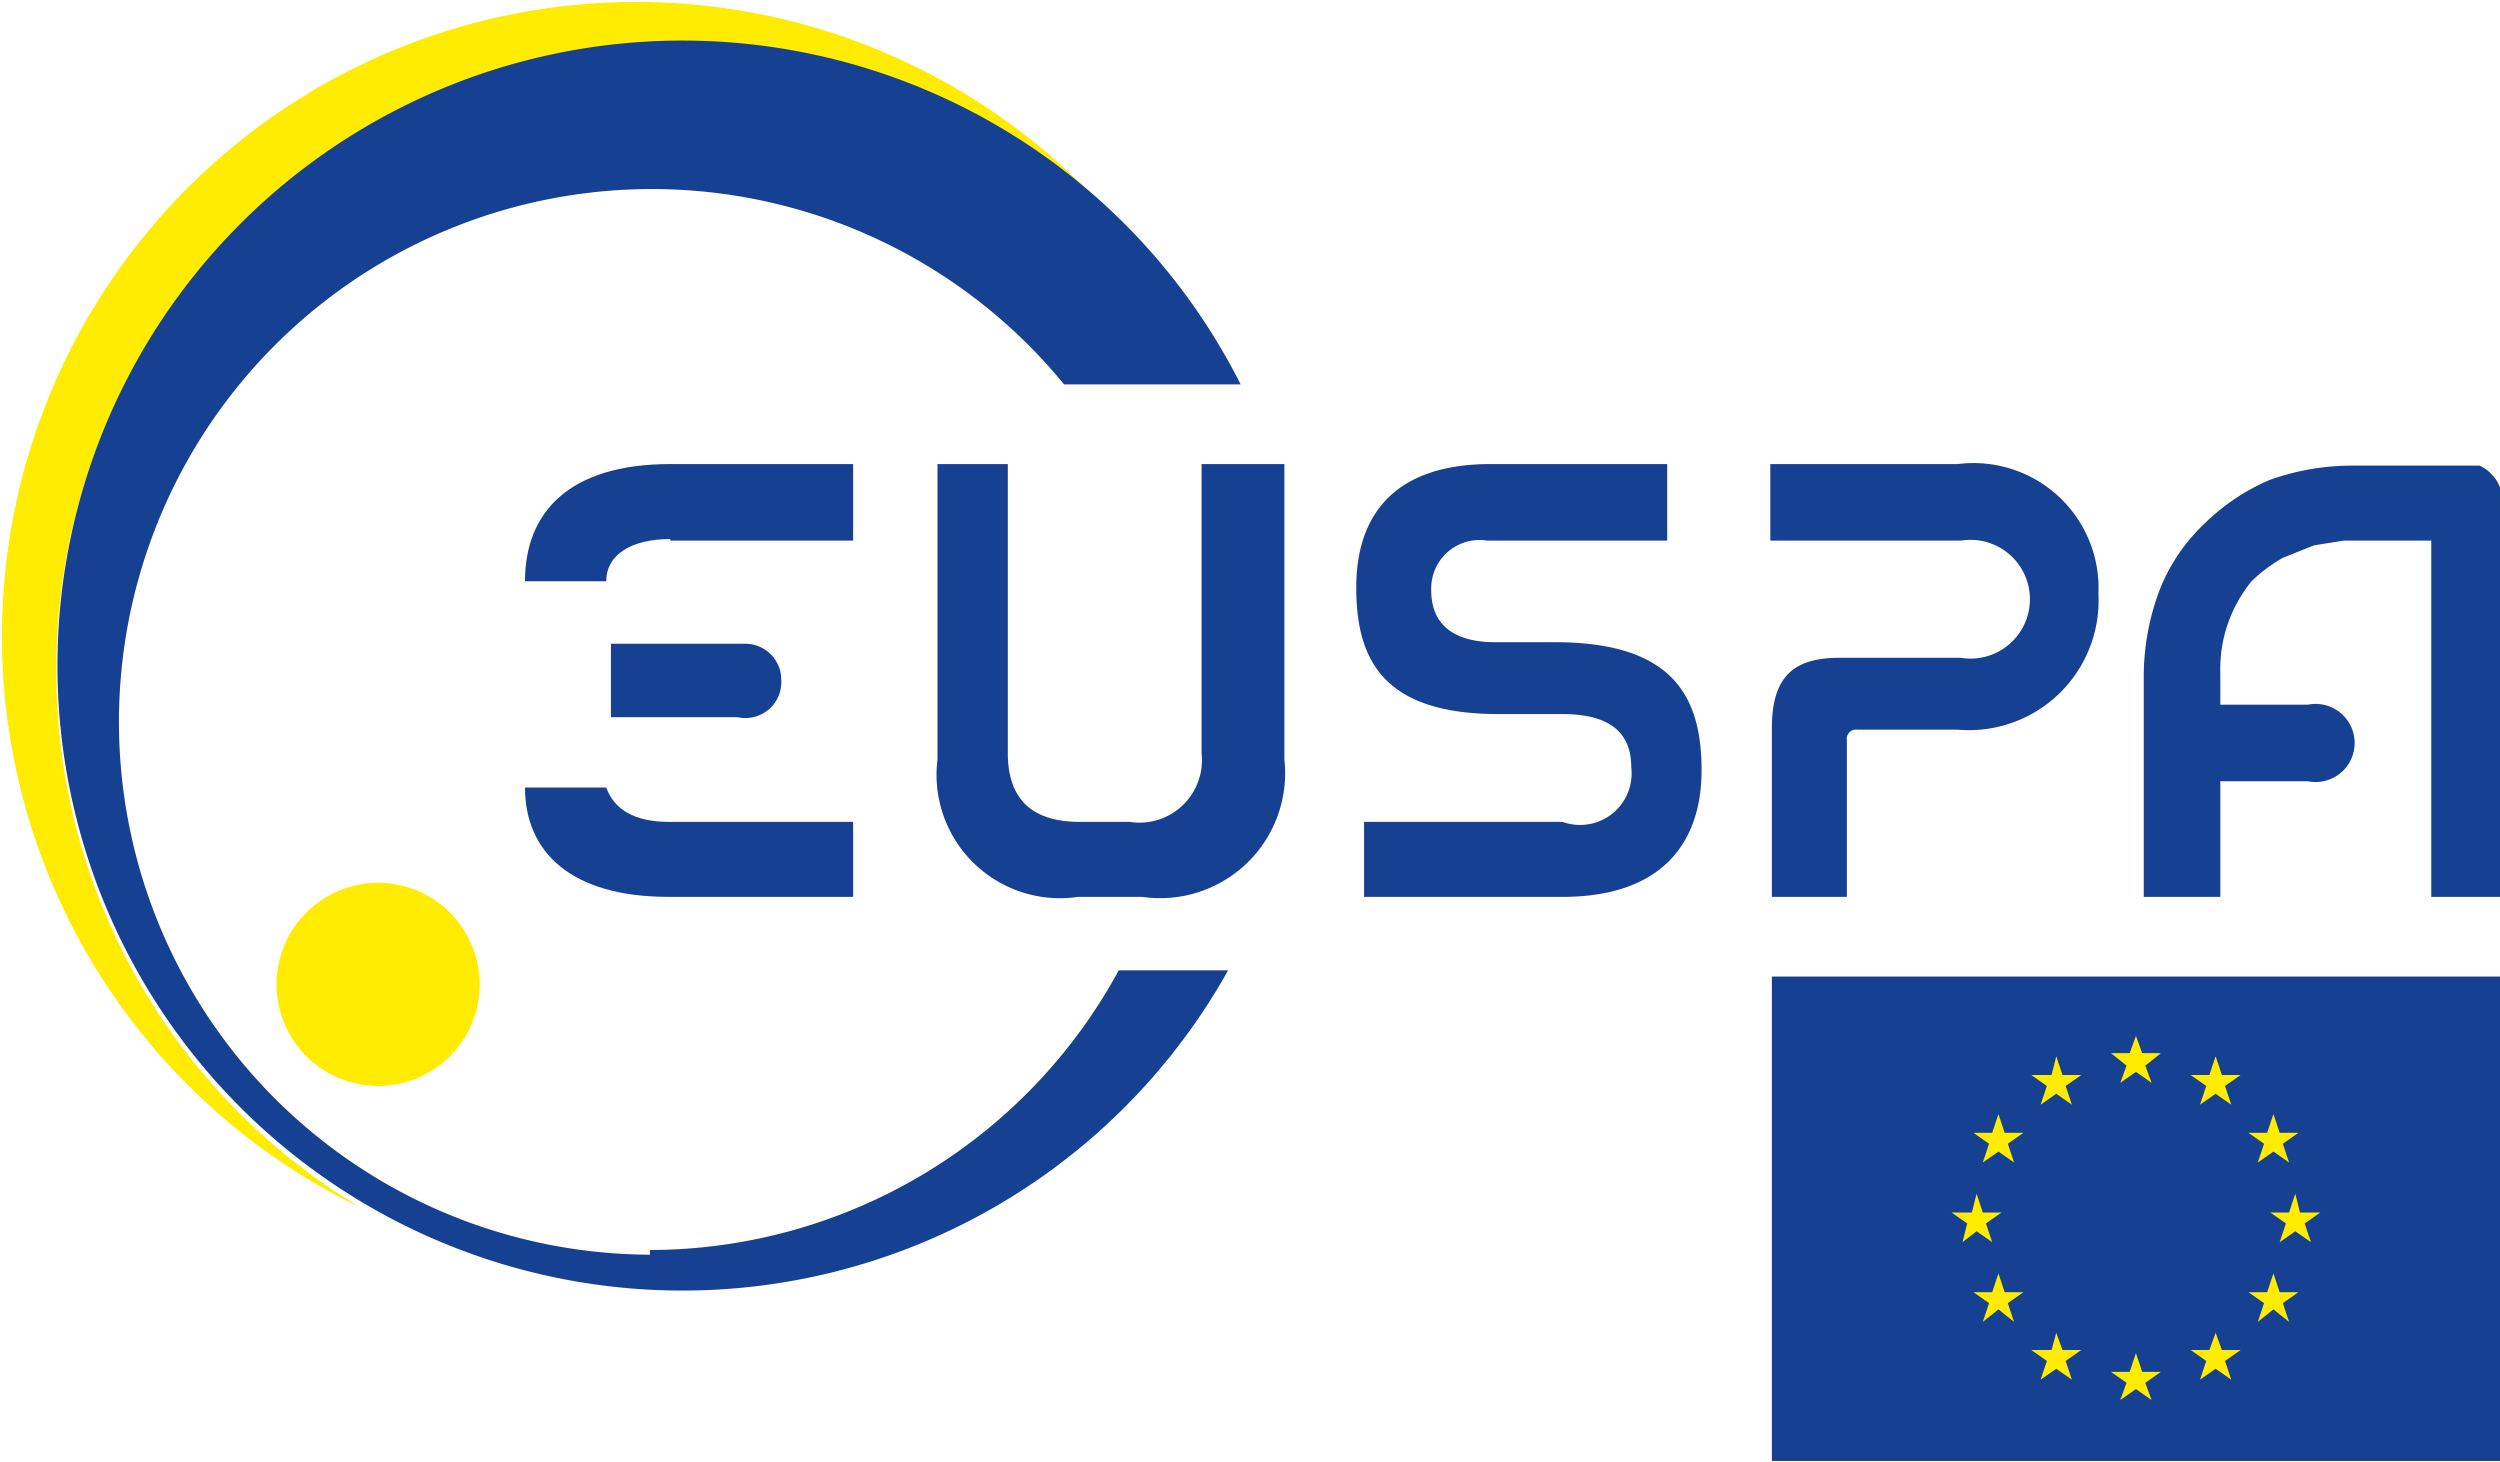
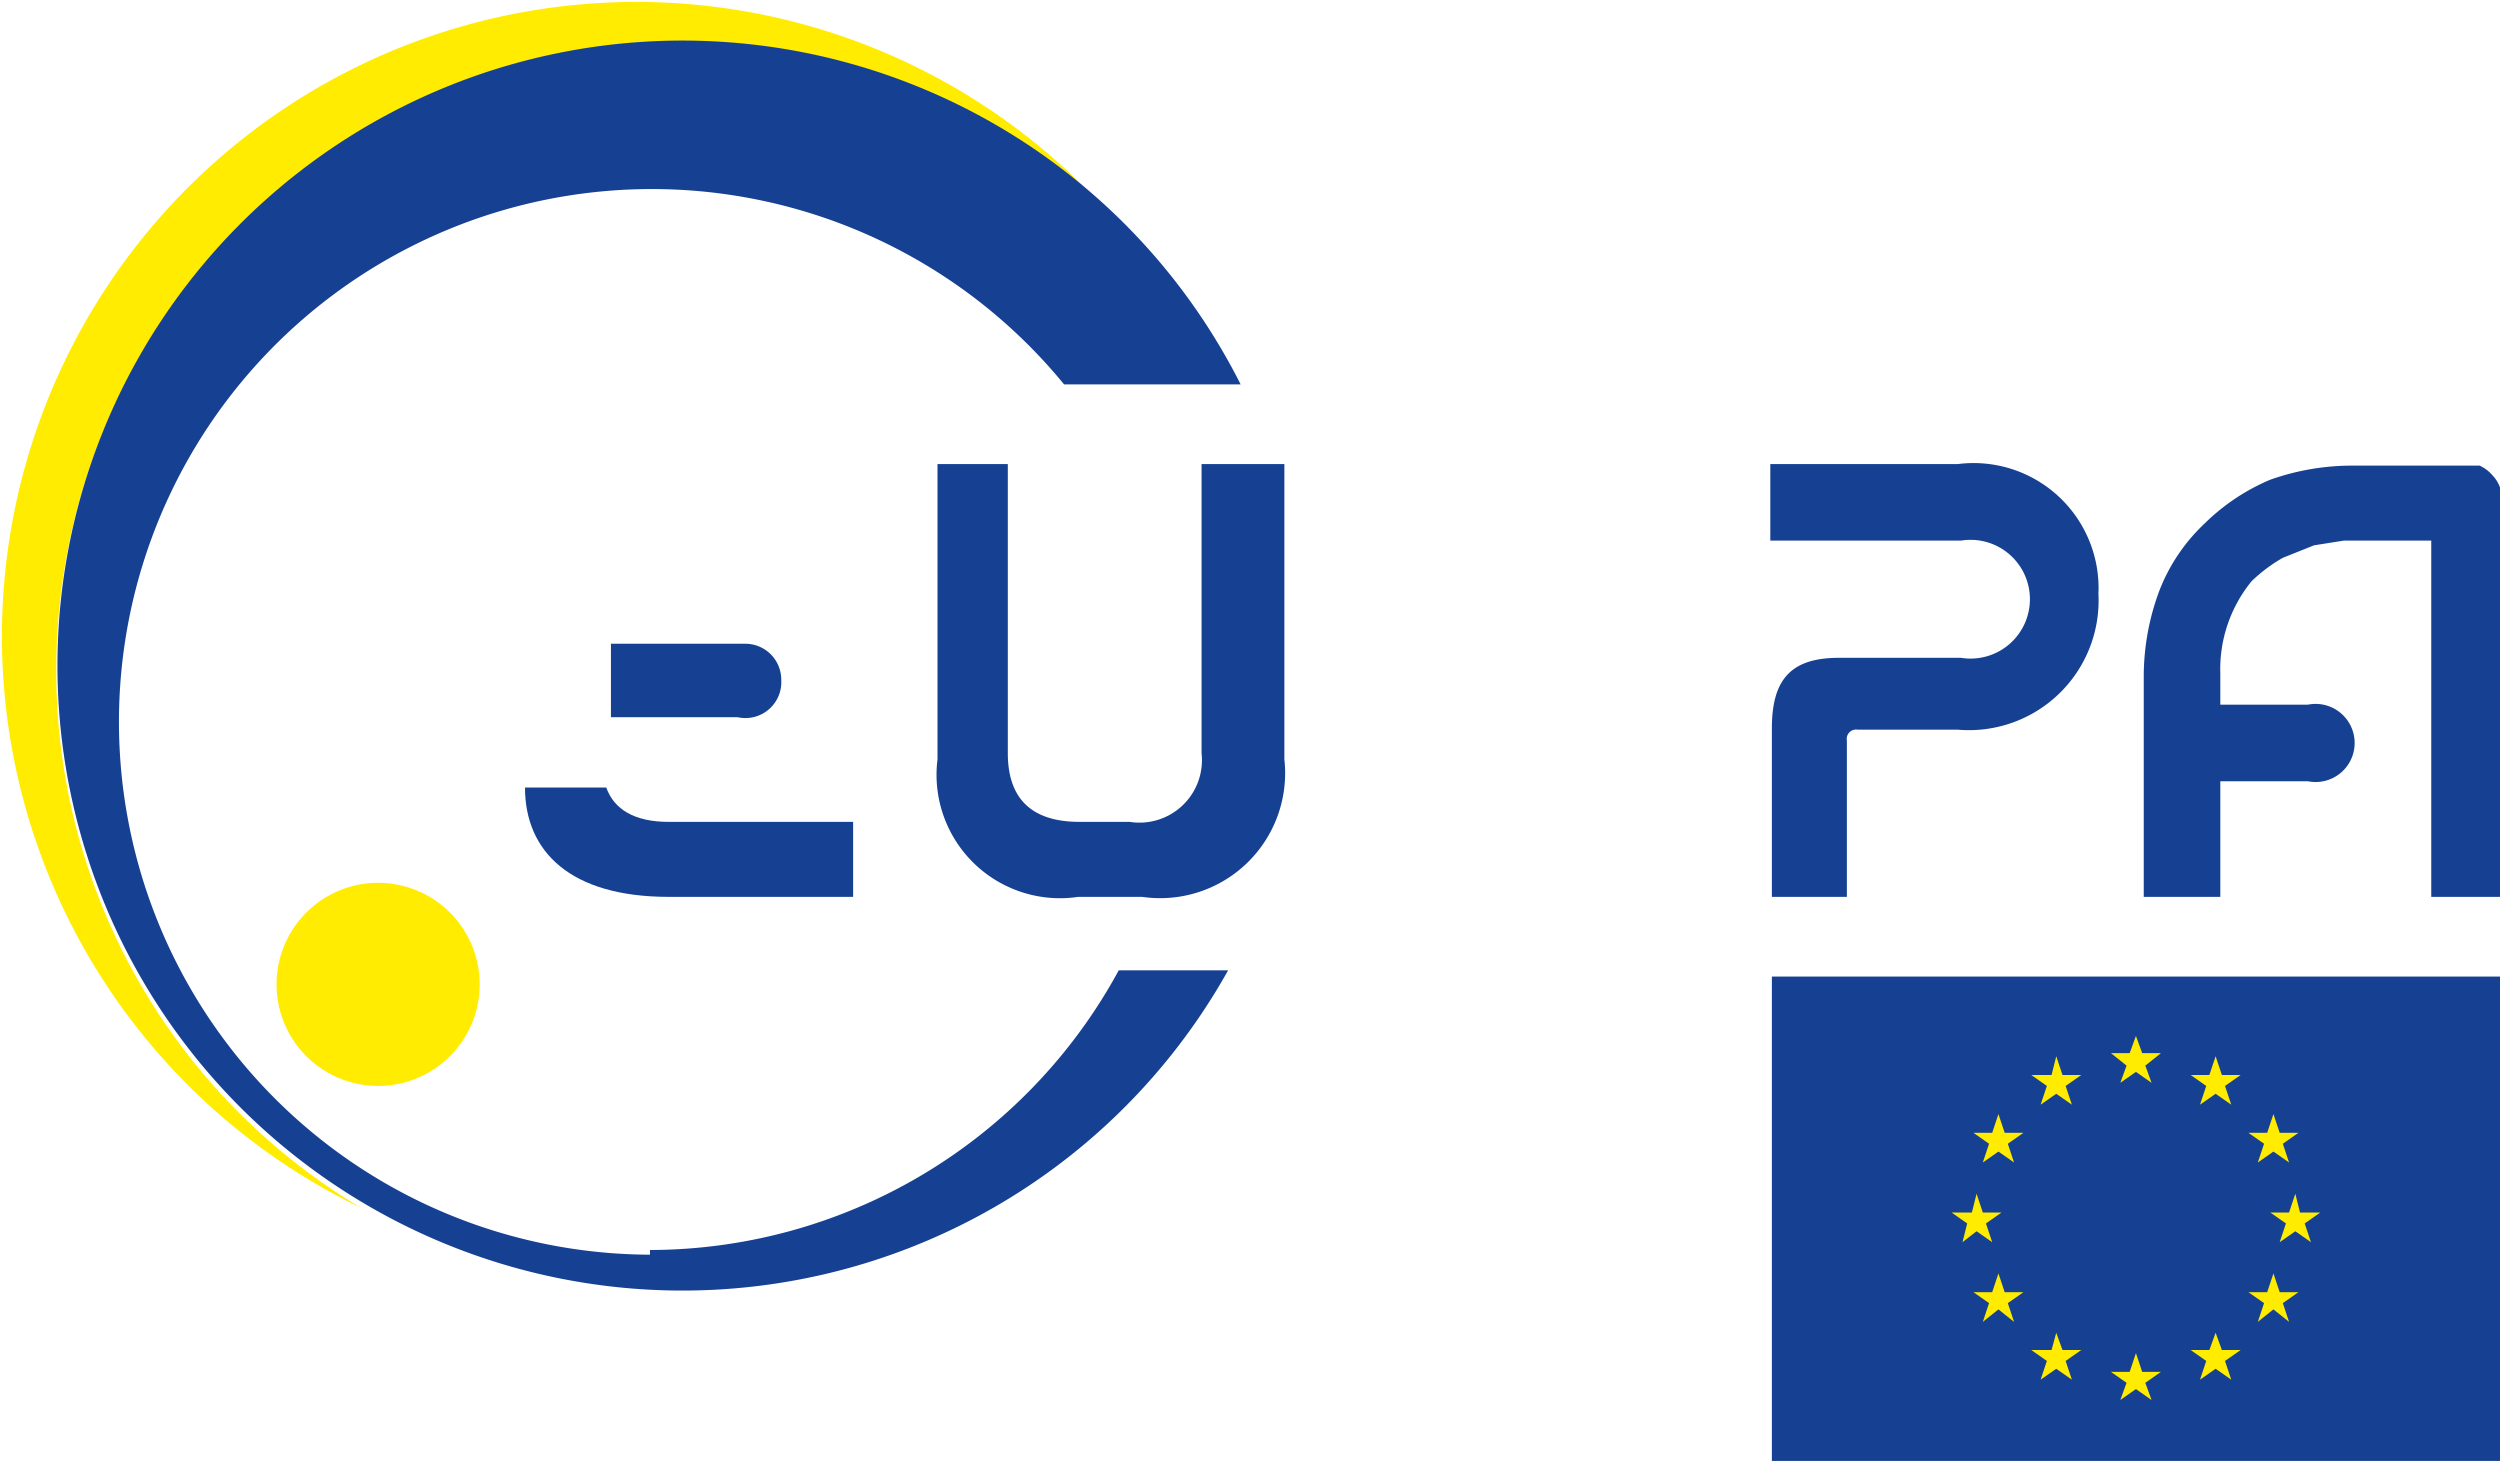
<svg xmlns="http://www.w3.org/2000/svg" id="Layer_1" data-name="Layer 1" viewBox="0 0 16 9.36">
  <defs>
    <style>.cls-1{fill:none;}.cls-2{fill:#164193;}.cls-3{fill:#ffec00;}.cls-4{clip-path:url(#clip-path);}</style>
    <clipPath id="clip-path" transform="translate(0 -3.54)">
      <rect class="cls-1" y="3.54" width="16" height="9.36" />
    </clipPath>
  </defs>
  <rect class="cls-2" x="11.34" y="6.25" width="4.66" height="3.1" />
  <polygon class="cls-3" points="13.57 6.93 13.67 6.86 13.77 6.93 13.73 6.82 13.83 6.74 13.71 6.74 13.67 6.63 13.63 6.74 13.51 6.74 13.61 6.82 13.57 6.93" />
  <polygon class="cls-3" points="13.06 7.07 13.16 7 13.26 7.07 13.22 6.95 13.32 6.88 13.2 6.88 13.16 6.76 13.13 6.88 13 6.88 13.1 6.95 13.06 7.07" />
  <polygon class="cls-3" points="12.79 7.13 12.75 7.25 12.63 7.25 12.73 7.32 12.69 7.44 12.79 7.37 12.89 7.44 12.85 7.32 12.95 7.25 12.83 7.25 12.79 7.13" />
  <polygon class="cls-3" points="12.65 7.88 12.75 7.95 12.71 7.83 12.81 7.76 12.69 7.76 12.65 7.64 12.62 7.76 12.49 7.76 12.59 7.83 12.56 7.95 12.65 7.88" />
  <polygon class="cls-3" points="12.83 8.27 12.79 8.15 12.75 8.27 12.63 8.27 12.73 8.34 12.69 8.46 12.79 8.38 12.89 8.46 12.85 8.34 12.95 8.27 12.83 8.27" />
  <polygon class="cls-3" points="13.2 8.64 13.16 8.53 13.13 8.64 13 8.64 13.1 8.71 13.06 8.83 13.16 8.76 13.26 8.83 13.22 8.71 13.32 8.64 13.2 8.64" />
  <polygon class="cls-3" points="13.71 8.78 13.67 8.66 13.63 8.78 13.51 8.78 13.61 8.85 13.57 8.96 13.67 8.89 13.77 8.96 13.73 8.85 13.83 8.78 13.71 8.78" />
  <polygon class="cls-3" points="14.22 8.64 14.18 8.53 14.14 8.64 14.02 8.64 14.12 8.71 14.08 8.83 14.18 8.76 14.28 8.83 14.24 8.71 14.34 8.64 14.22 8.64" />
  <polygon class="cls-3" points="14.59 8.27 14.55 8.15 14.51 8.27 14.39 8.27 14.49 8.34 14.45 8.46 14.55 8.38 14.65 8.46 14.61 8.34 14.71 8.27 14.59 8.27" />
  <polygon class="cls-3" points="14.85 7.76 14.72 7.76 14.69 7.64 14.65 7.76 14.53 7.76 14.63 7.83 14.59 7.95 14.69 7.88 14.79 7.95 14.75 7.83 14.85 7.76" />
  <polygon class="cls-3" points="14.45 7.44 14.55 7.37 14.65 7.44 14.61 7.32 14.71 7.25 14.59 7.25 14.55 7.13 14.51 7.25 14.39 7.25 14.49 7.32 14.45 7.44" />
  <polygon class="cls-3" points="14.18 6.76 14.14 6.88 14.02 6.88 14.12 6.95 14.08 7.07 14.18 7 14.28 7.07 14.24 6.95 14.34 6.88 14.22 6.88 14.18 6.76" />
  <g class="cls-4">
    <path class="cls-2" d="M7.69,8.36a.4.4,0,0,1-.46.44H6.91c-.32,0-.46-.16-.46-.44V6.51H6V8.4a.79.79,0,0,0,.9.88h.41a.8.8,0,0,0,.91-.88V6.51H7.69Z" transform="translate(0 -3.54)" />
-     <path class="cls-2" d="M9.94,7.65H9.57c-.32,0-.41-.16-.41-.33A.31.31,0,0,1,9.52,7h1.15V6.51H9.54c-.62,0-.86.33-.86.79s.17.81.91.81H10c.35,0,.44.16.44.34A.33.33,0,0,1,10,8.8H8.73v.48H10c.63,0,.89-.34.89-.81s-.18-.82-.94-.82" transform="translate(0 -3.54)" />
    <path class="cls-2" d="M12.53,6.51h-1.2V7h1.22a.38.38,0,1,1,0,.75h-.78c-.3,0-.43.13-.43.45V9.28h.48v-1a.06.06,0,0,1,.07-.07h.64a.83.83,0,0,0,.9-.87.8.8,0,0,0-.9-.83" transform="translate(0 -3.54)" />
    <path class="cls-2" d="M16,6.66a.22.22,0,0,0-.05-.08.24.24,0,0,0-.08-.06h-.8a1.57,1.57,0,0,0-.54.09,1.34,1.34,0,0,0-.42.28,1.17,1.17,0,0,0-.29.43,1.57,1.57,0,0,0-.1.54V9.28h.49V8.54h.56a.25.25,0,1,0,0-.49h-.56v-.2a.89.89,0,0,1,.2-.59,1,1,0,0,1,.2-.15l.2-.08L15,7h.56V9.28H16V6.75a.29.29,0,0,0,0-.09" transform="translate(0 -3.54)" />
-     <path class="cls-2" d="M4.29,7H5.46V6.51H4.29c-.65,0-.93.31-.93.75h.52c0-.17.16-.27.41-.27" transform="translate(0 -3.54)" />
    <path class="cls-2" d="M3.88,8.58H3.36c0,.41.29.7.92.7H5.46V8.8H4.28c-.22,0-.35-.08-.4-.22" transform="translate(0 -3.54)" />
    <path class="cls-2" d="M3.91,7.66v.47h.81A.23.23,0,0,0,5,7.89a.23.23,0,0,0-.23-.23Z" transform="translate(0 -3.54)" />
    <path class="cls-3" d="M3.07,9.84a.65.65,0,1,1-.65-.65.65.65,0,0,1,.65.65" transform="translate(0 -3.54)" />
    <path class="cls-3" d="M.36,7.83a4,4,0,0,1,6.76-2.9,4.06,4.06,0,1,0-4.81,6.34A4,4,0,0,1,.36,7.83" transform="translate(0 -3.54)" />
    <path class="cls-2" d="M4.16,11.57A3.41,3.41,0,1,1,6.81,6H7.94a4,4,0,1,0-.08,3.75h-.7a3.42,3.42,0,0,1-3,1.79" transform="translate(0 -3.54)" />
  </g>
</svg>